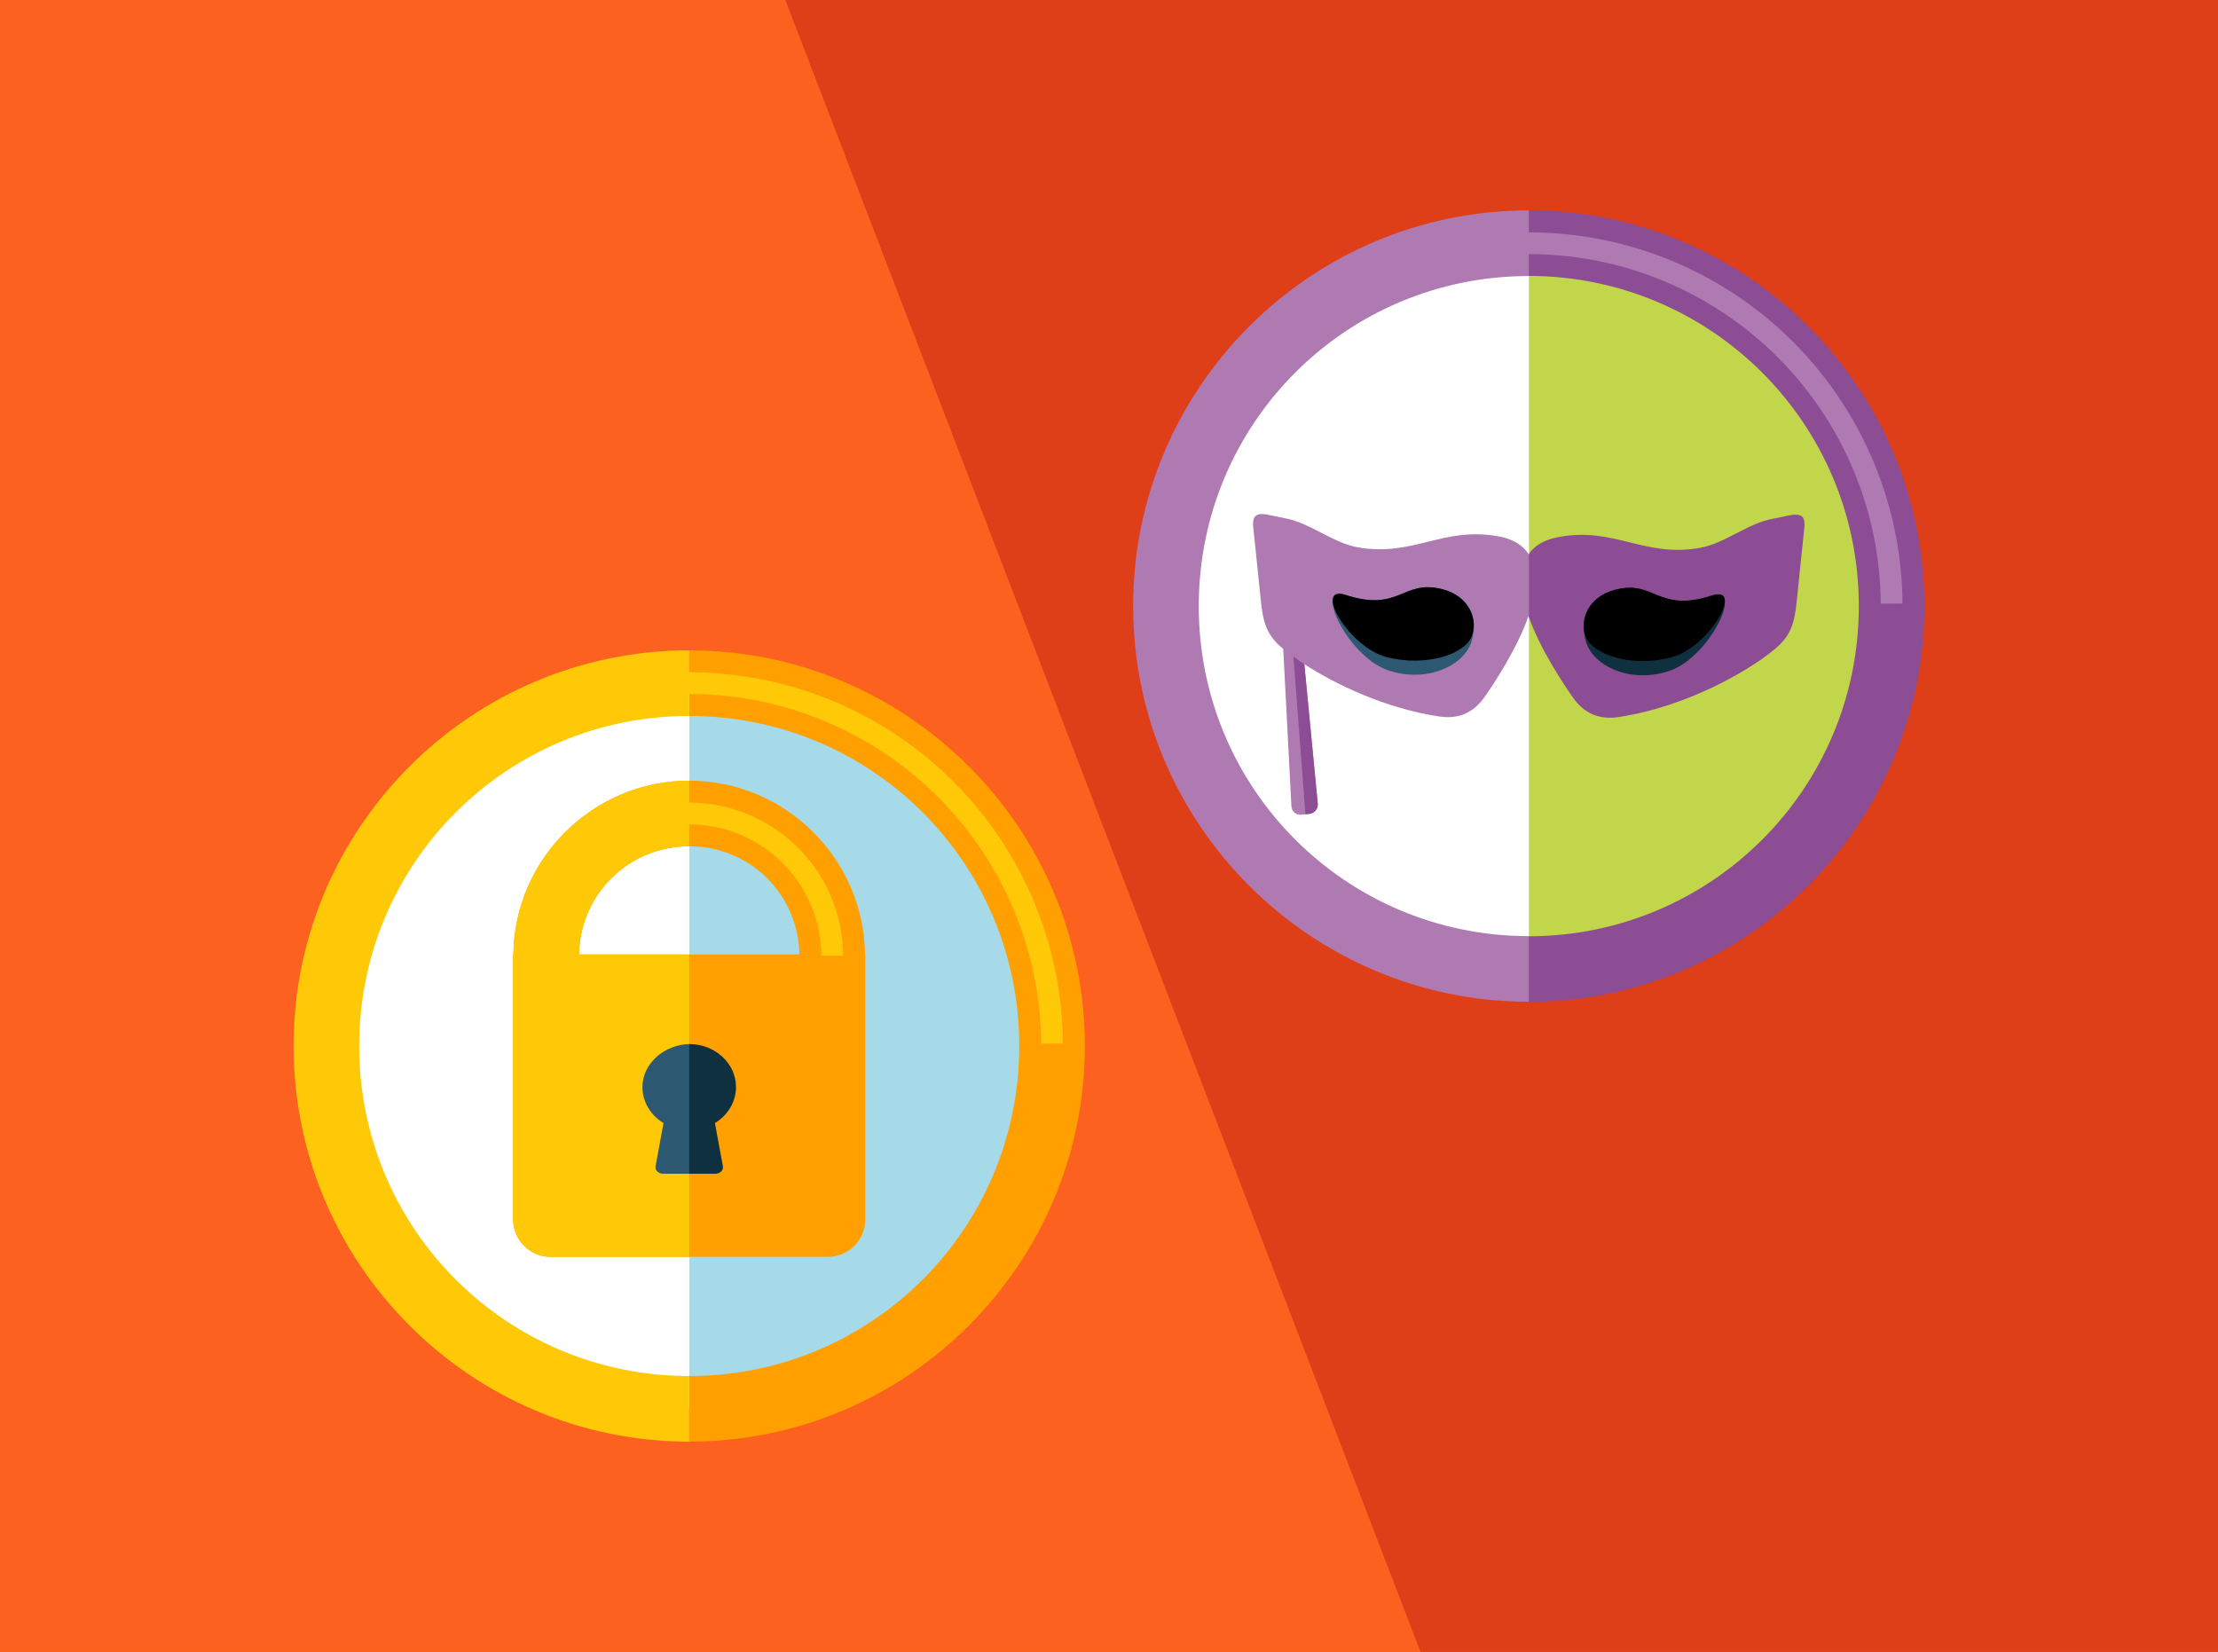
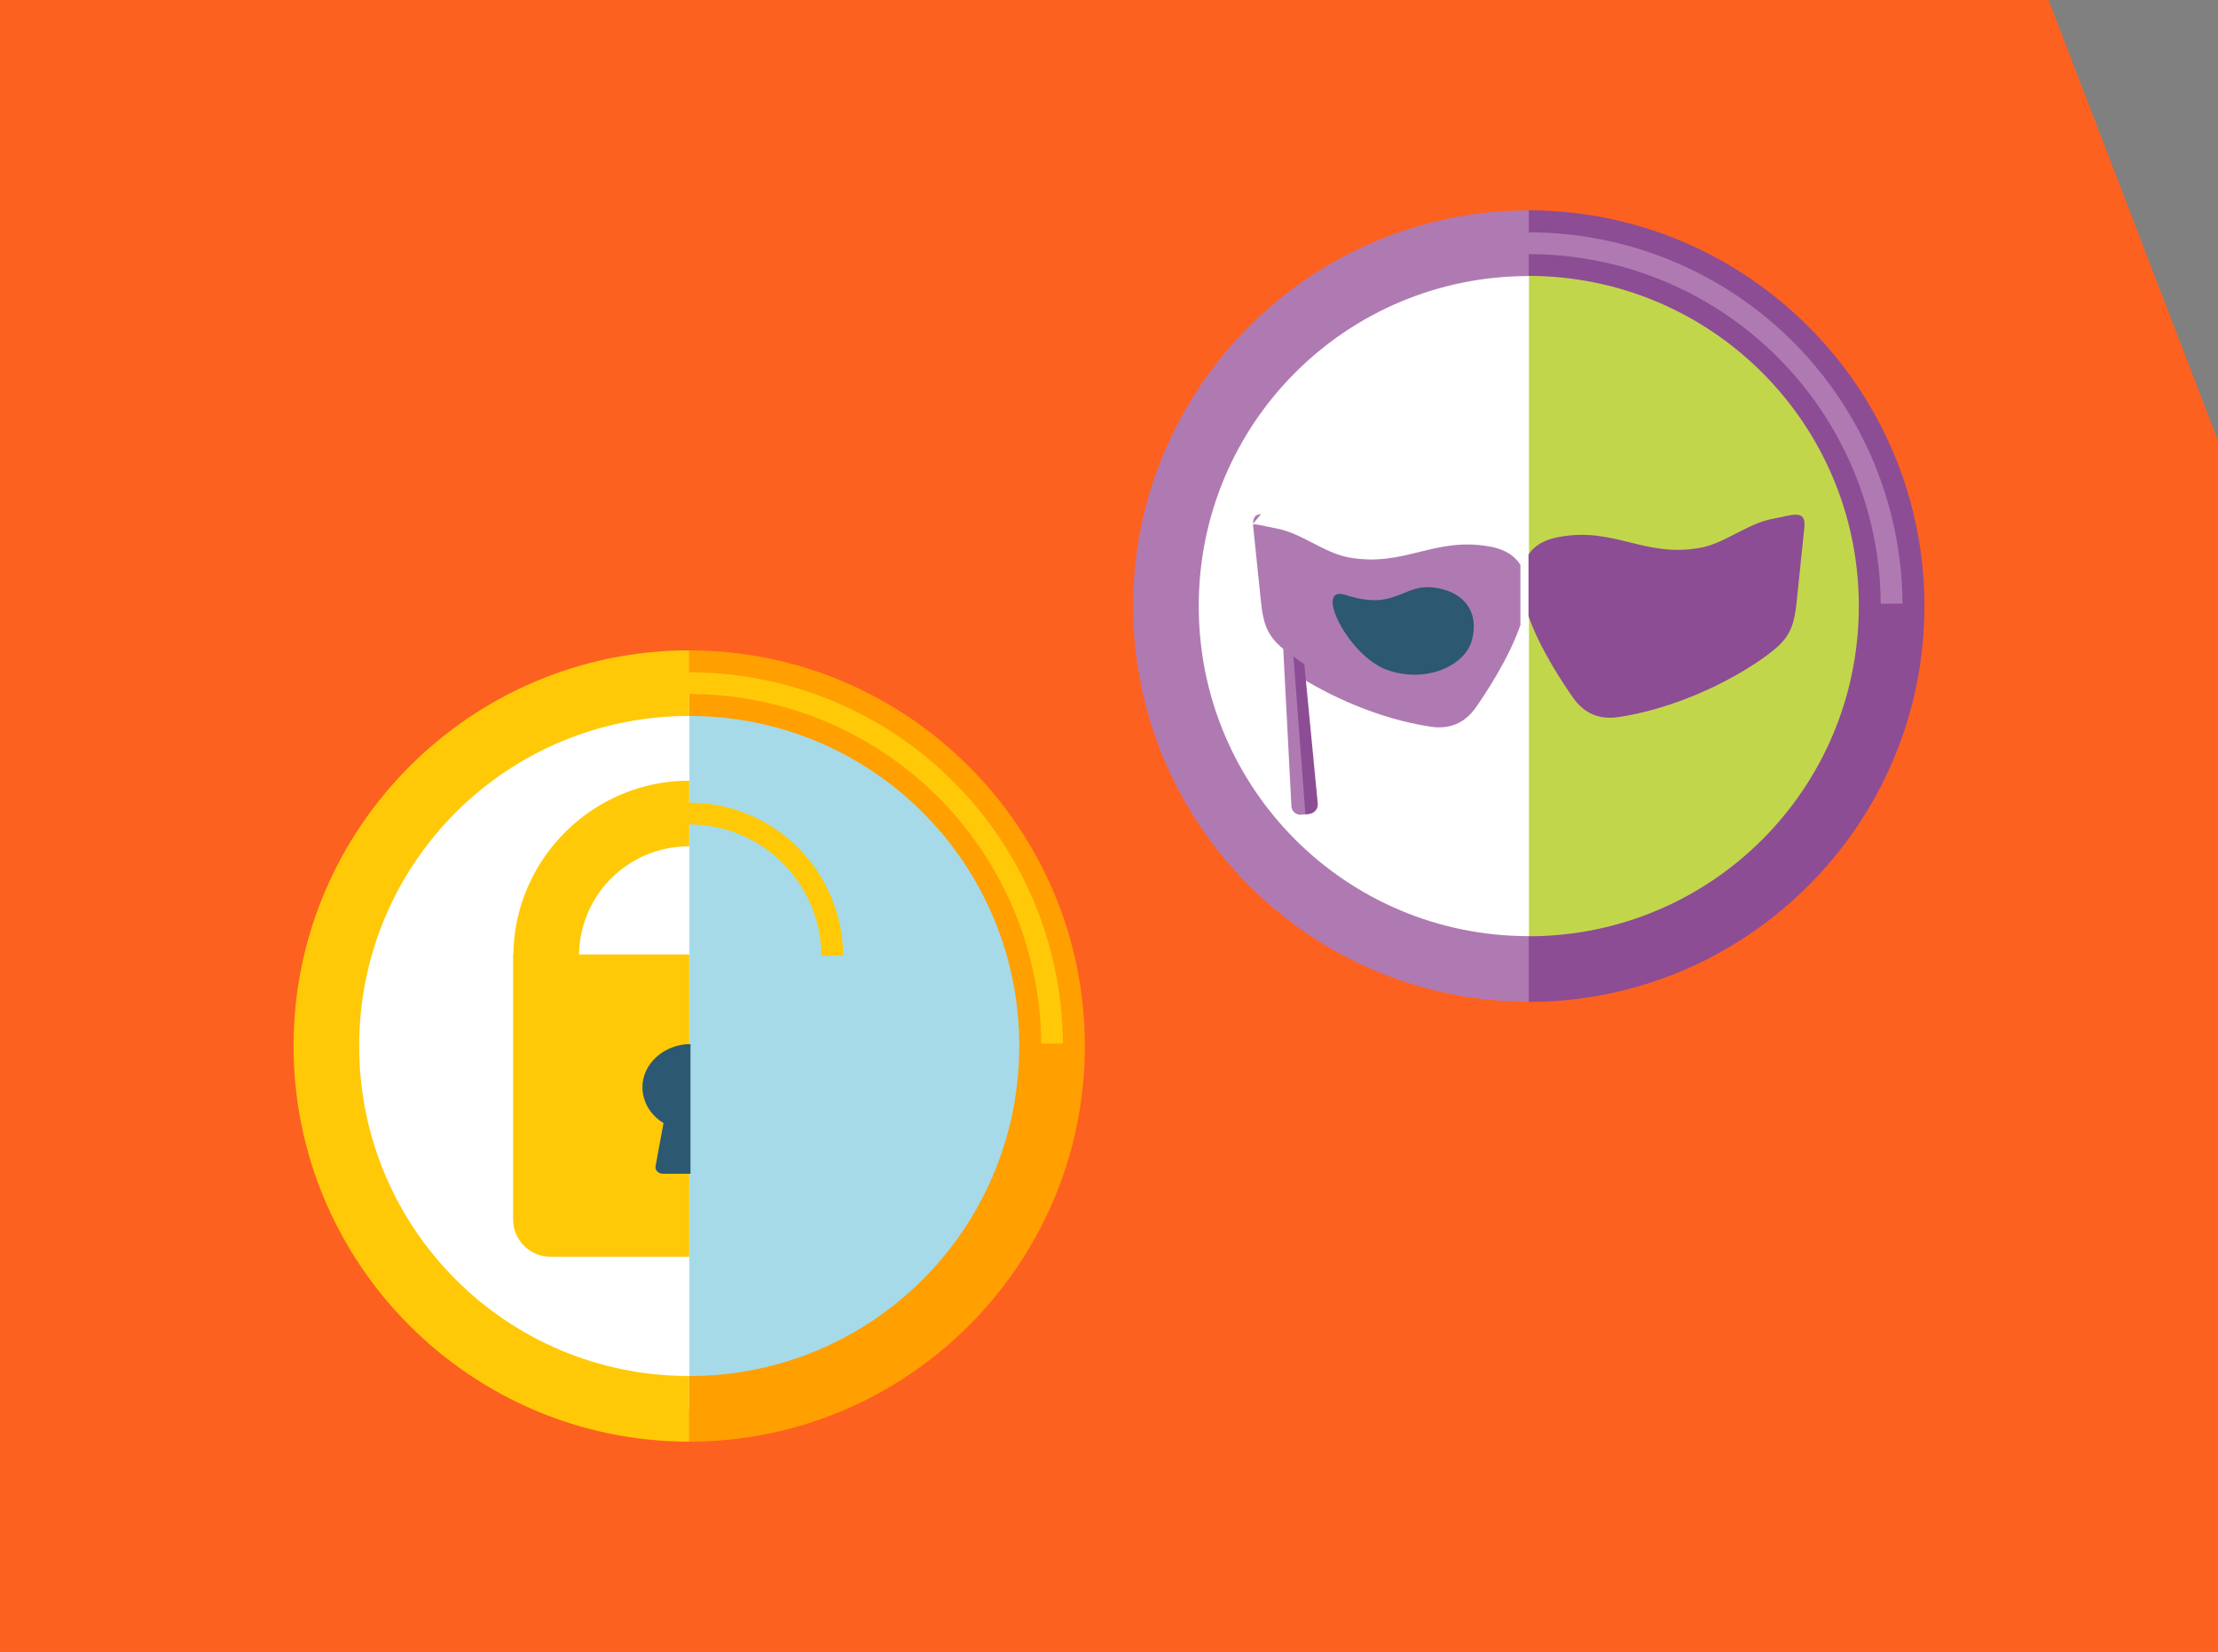
<svg xmlns="http://www.w3.org/2000/svg" version="1.1" id="svg2" viewBox="0 0 1284.543 956.693" height="270mm" width="362.527mm">
  <rect x="0" y="0" width="1284.543" height="956.693" fill="#808080" stroke="none" />
  <defs id="defs4" />
  <g transform="translate(482.709,-1272.944)" id="layer1">
    <path id="rect23699" d="m -482.709,-1.214 0,3505.008 1284.543,0 0,-1975.639 -588.045,-1529.369 -696.498,0 z" style="color:#000000;clip-rule:nonzero;display:inline;overflow:visible;visibility:visible;opacity:1;isolation:auto;mix-blend-mode:normal;color-interpolation:sRGB;color-interpolation-filters:linearRGB;solid-color:#000000;solid-opacity:1;fill:#fd6120;fill-opacity:1;fill-rule:nonzero;stroke:none;stroke-width:1;stroke-linecap:butt;stroke-linejoin:miter;stroke-miterlimit:4;stroke-dasharray:none;stroke-dashoffset:0;stroke-opacity:1;marker:none;color-rendering:auto;image-rendering:auto;shape-rendering:auto;text-rendering:auto;enable-background:accumulate" />
-     <path id="rect23715" d="m -482.709,-1.214 0,91.248 1284.543,3340.805 0,-3432.053 -1284.543,0 z" style="color:#000000;clip-rule:nonzero;display:inline;overflow:visible;visibility:visible;opacity:1;isolation:auto;mix-blend-mode:normal;color-interpolation:sRGB;color-interpolation-filters:linearRGB;solid-color:#000000;solid-opacity:1;fill:#de3f18;fill-opacity:1;fill-rule:nonzero;stroke:none;stroke-width:1;stroke-linecap:butt;stroke-linejoin:miter;stroke-miterlimit:4;stroke-dasharray:none;stroke-dashoffset:0;stroke-opacity:1;marker:none;color-rendering:auto;image-rendering:auto;shape-rendering:auto;text-rendering:auto;enable-background:accumulate" />
    <g transform="translate(6.633,1371.038)" id="g23733">
      <g id="g23677" transform="translate(10.727,158.222)">
        <circle r="209.891" cy="349.916" cx="-101.85" id="path23381" style="color:#000000;clip-rule:nonzero;display:inline;overflow:visible;visibility:visible;opacity:1;isolation:auto;mix-blend-mode:normal;color-interpolation:sRGB;color-interpolation-filters:linearRGB;solid-color:#000000;solid-opacity:1;fill:#a6dae9;fill-opacity:1;fill-rule:nonzero;stroke:none;stroke-width:1;stroke-linecap:butt;stroke-linejoin:miter;stroke-miterlimit:4;stroke-dasharray:none;stroke-dashoffset:0;stroke-opacity:1;marker:none;color-rendering:auto;image-rendering:auto;shape-rendering:auto;text-rendering:auto;enable-background:accumulate" />
        <path id="circle23383" d="m -101.85,140.025 a 209.891,209.891 0 0 0 -209.891,209.891 209.891,209.891 0 0 0 209.891,209.891 209.891,209.891 0 0 0 1.029,-0.037 l 0,-419.693 a 209.891,209.891 0 0 0 -1.029,-0.051 z" style="color:#000000;clip-rule:nonzero;display:inline;overflow:visible;visibility:visible;opacity:1;isolation:auto;mix-blend-mode:normal;color-interpolation:sRGB;color-interpolation-filters:linearRGB;solid-color:#000000;solid-opacity:1;fill:#ffffff;fill-opacity:1;fill-rule:nonzero;stroke:none;stroke-width:1;stroke-linecap:butt;stroke-linejoin:miter;stroke-miterlimit:4;stroke-dasharray:none;stroke-dashoffset:0;stroke-opacity:1;marker:none;color-rendering:auto;image-rendering:auto;shape-rendering:auto;text-rendering:auto;enable-background:accumulate" />
        <path id="path4155" d="m -100.914,120.312 0,38 c 105.79,0 191.143,85.352 191.143,191.143 0,105.79 -85.352,191.143 -191.143,191.143 l 0,38 c 126.327,0 229.143,-102.816 229.143,-229.143 0,-126.327 -102.816,-229.143 -229.143,-229.143 z" style="color:#000000;font-style:normal;font-variant:normal;font-weight:normal;font-stretch:normal;font-size:medium;line-height:normal;font-family:sans-serif;text-indent:0;text-align:start;text-decoration:none;text-decoration-line:none;text-decoration-style:solid;text-decoration-color:#000000;letter-spacing:normal;word-spacing:normal;text-transform:none;direction:ltr;block-progression:tb;writing-mode:lr-tb;baseline-shift:baseline;text-anchor:start;white-space:normal;clip-rule:nonzero;display:inline;overflow:visible;visibility:visible;opacity:1;isolation:auto;mix-blend-mode:normal;color-interpolation:sRGB;color-interpolation-filters:linearRGB;solid-color:#000000;solid-opacity:1;fill:#ff9f00;fill-opacity:1;fill-rule:nonzero;stroke:none;stroke-width:1;stroke-linecap:butt;stroke-linejoin:miter;stroke-miterlimit:4;stroke-dasharray:none;stroke-dashoffset:0;stroke-opacity:1;marker:none;color-rendering:auto;image-rendering:auto;shape-rendering:auto;text-rendering:auto;enable-background:accumulate" />
-         <path id="circle4159" d="m -100.915,195.794 c -55.63,0 -101.195,45.179 -101.842,100.662 l -0.162,0 0,21.795 0,109.223 0,22.303 c 0,12.075 9.72,21.795 21.795,21.795 l 160.418,0 c 12.075,0 21.797,-9.72 21.797,-21.795 l 0,-22.303 0,-109.223 0,-21.795 -0.164,0 C 0.279,240.973 -45.286,195.794 -100.915,195.794 Z m 0,38 c 35.091,0 63.197,27.733 63.828,62.662 l -127.656,0 c 0.631,-34.93 28.737,-62.662 63.828,-62.662 z" style="color:#000000;font-style:normal;font-variant:normal;font-weight:normal;font-stretch:normal;font-size:medium;line-height:normal;font-family:sans-serif;text-indent:0;text-align:start;text-decoration:none;text-decoration-line:none;text-decoration-style:solid;text-decoration-color:#000000;letter-spacing:normal;word-spacing:normal;text-transform:none;direction:ltr;block-progression:tb;writing-mode:lr-tb;baseline-shift:baseline;text-anchor:start;white-space:normal;clip-rule:nonzero;display:inline;overflow:visible;visibility:visible;opacity:1;isolation:auto;mix-blend-mode:normal;color-interpolation:sRGB;color-interpolation-filters:linearRGB;solid-color:#000000;solid-opacity:1;fill:#ff9f00;fill-opacity:1;fill-rule:nonzero;stroke:none;stroke-width:1;stroke-linecap:butt;stroke-linejoin:miter;stroke-miterlimit:4;stroke-dasharray:none;stroke-dashoffset:0;stroke-opacity:1;marker:none;color-rendering:auto;image-rendering:auto;shape-rendering:auto;text-rendering:auto;enable-background:accumulate" />
        <path id="path23243" d="m -100.916,195.794 c -55.63,0 -101.195,45.179 -101.842,100.662 l -0.162,0 0,21.795 0,109.223 0,22.303 c 0,12.075 9.72,21.795 21.795,21.795 l 80.211,0 0,-175.115 -63.83,0 c 0.631,-34.93 28.737,-62.662 63.828,-62.662 l 0.002,0 0,-12.676 c 19.965,-1.8e-4 39.158,7.777 53.473,21.748 14.644,14.293 22.956,33.846 23.084,54.309 l 12.6,-0.08 c -0.149,-23.825 -9.832,-46.605 -26.883,-63.246 -16.666,-16.267 -39.027,-25.346 -62.273,-25.346 l 0,-12.709 -0.002,0 z" style="color:#000000;font-style:normal;font-variant:normal;font-weight:normal;font-stretch:normal;font-size:medium;line-height:normal;font-family:sans-serif;text-indent:0;text-align:start;text-decoration:none;text-decoration-line:none;text-decoration-style:solid;text-decoration-color:#000000;letter-spacing:normal;word-spacing:normal;text-transform:none;direction:ltr;block-progression:tb;writing-mode:lr-tb;baseline-shift:baseline;text-anchor:start;white-space:normal;clip-rule:nonzero;display:inline;overflow:visible;visibility:visible;opacity:1;isolation:auto;mix-blend-mode:normal;color-interpolation:sRGB;color-interpolation-filters:linearRGB;solid-color:#000000;solid-opacity:1;fill:#ffc907;fill-opacity:1;fill-rule:nonzero;stroke:none;stroke-width:1;stroke-linecap:butt;stroke-linejoin:miter;stroke-miterlimit:4;stroke-dasharray:none;stroke-dashoffset:0;stroke-opacity:1;marker:none;color-rendering:auto;image-rendering:auto;shape-rendering:auto;text-rendering:auto;enable-background:accumulate" />
        <path id="path23245" d="m -100.171,348.337 c -14.965,-1.5e-4 -27.84,11.162 -27.841,24.932 0.008,8.383 4.593,16.201 12.205,20.809 l -4.617,25.115 c -0.424,2.305 1.887,4.23 4.23,4.23 l 16.022,0 z" style="color:#000000;clip-rule:nonzero;display:inline;overflow:visible;visibility:visible;opacity:1;isolation:auto;mix-blend-mode:normal;color-interpolation:sRGB;color-interpolation-filters:linearRGB;solid-color:#000000;solid-opacity:1;fill:#2c5871;fill-opacity:1;fill-rule:nonzero;stroke:none;stroke-width:1;stroke-linecap:butt;stroke-linejoin:miter;stroke-miterlimit:4;stroke-dasharray:none;stroke-dashoffset:0;stroke-opacity:1;marker:none;color-rendering:auto;image-rendering:auto;shape-rendering:auto;text-rendering:auto;enable-background:accumulate" />
-         <path id="path4163" d="m -100.914,423.423 15.279,0 c 2.344,0 4.654,-1.925 4.23,-4.23 l -4.615,-25.109 c 7.613,-4.609 12.198,-12.43 12.203,-20.814 -4.1e-4,-13.77 -12.132,-24.932 -27.098,-24.932 z" style="color:#000000;clip-rule:nonzero;display:inline;overflow:visible;visibility:visible;opacity:1;isolation:auto;mix-blend-mode:normal;color-interpolation:sRGB;color-interpolation-filters:linearRGB;solid-color:#000000;solid-opacity:1;fill:#0e303f;fill-opacity:1;fill-rule:nonzero;stroke:none;stroke-width:1;stroke-linecap:butt;stroke-linejoin:miter;stroke-miterlimit:4;stroke-dasharray:none;stroke-dashoffset:0;stroke-opacity:1;marker:none;color-rendering:auto;image-rendering:auto;shape-rendering:auto;text-rendering:auto;enable-background:accumulate" />
        <path id="rect23239" d="m -100.914,120.312 c -126.327,0 -229.143,102.816 -229.143,229.143 0,126.327 102.816,229.143 229.143,229.143 l 0,-38 c -105.79,0 -191.143,-85.352 -191.143,-191.143 0,-105.79 85.352,-191.143 191.143,-191.143 l 0,-12.701 c 50.893,-0.004 100.17,19.055 137.926,53.75 41.661,38.284 65.534,92.152 65.912,148.73 l 12.6,-0.084 c -0.402,-60.069 -25.755,-117.278 -69.986,-157.924 -40.085,-36.836 -92.416,-57.07 -146.451,-57.068 l 0,-12.703 z" style="color:#000000;clip-rule:nonzero;display:inline;overflow:visible;visibility:visible;opacity:1;isolation:auto;mix-blend-mode:normal;color-interpolation:sRGB;color-interpolation-filters:linearRGB;solid-color:#000000;solid-opacity:1;fill:#ffc907;fill-opacity:1;fill-rule:nonzero;stroke:none;stroke-width:1;stroke-linecap:butt;stroke-linejoin:miter;stroke-miterlimit:4;stroke-dasharray:none;stroke-dashoffset:0;stroke-opacity:1;marker:none;color-rendering:auto;image-rendering:auto;shape-rendering:auto;text-rendering:auto;enable-background:accumulate" />
      </g>
      <g id="g23687" transform="translate(-26.817,-96.542)">
        <circle style="color:#000000;clip-rule:nonzero;display:inline;overflow:visible;visibility:visible;opacity:1;isolation:auto;mix-blend-mode:normal;color-interpolation:sRGB;color-interpolation-filters:linearRGB;solid-color:#000000;solid-opacity:1;fill:#c2d64c;fill-opacity:1;fill-rule:nonzero;stroke:none;stroke-width:1;stroke-linecap:butt;stroke-linejoin:miter;stroke-miterlimit:4;stroke-dasharray:none;stroke-dashoffset:0;stroke-opacity:1;marker:none;color-rendering:auto;image-rendering:auto;shape-rendering:auto;text-rendering:auto;enable-background:accumulate" id="circle23481" cx="421.928" cy="349.916" r="209.891" />
        <path style="color:#000000;clip-rule:nonzero;display:inline;overflow:visible;visibility:visible;opacity:1;isolation:auto;mix-blend-mode:normal;color-interpolation:sRGB;color-interpolation-filters:linearRGB;solid-color:#000000;solid-opacity:1;fill:#ffffff;fill-opacity:1;fill-rule:nonzero;stroke:none;stroke-width:1;stroke-linecap:butt;stroke-linejoin:miter;stroke-miterlimit:4;stroke-dasharray:none;stroke-dashoffset:0;stroke-opacity:1;marker:none;color-rendering:auto;image-rendering:auto;shape-rendering:auto;text-rendering:auto;enable-background:accumulate" d="m 421.928,140.025 a 209.891,209.891 0 0 0 -209.891,209.891 209.891,209.891 0 0 0 209.891,209.891 209.891,209.891 0 0 0 1.029,-0.037 l 0,-419.693 a 209.891,209.891 0 0 0 -1.029,-0.051 z" id="path23483" />
        <path style="color:#000000;font-style:normal;font-variant:normal;font-weight:normal;font-stretch:normal;font-size:medium;line-height:normal;font-family:sans-serif;text-indent:0;text-align:start;text-decoration:none;text-decoration-line:none;text-decoration-style:solid;text-decoration-color:#000000;letter-spacing:normal;word-spacing:normal;text-transform:none;direction:ltr;block-progression:tb;writing-mode:lr-tb;baseline-shift:baseline;text-anchor:start;white-space:normal;clip-rule:nonzero;display:inline;overflow:visible;visibility:visible;opacity:1;isolation:auto;mix-blend-mode:normal;color-interpolation:sRGB;color-interpolation-filters:linearRGB;solid-color:#000000;solid-opacity:1;fill:#8c4d94;fill-opacity:1;fill-rule:nonzero;stroke:none;stroke-width:1;stroke-linecap:butt;stroke-linejoin:miter;stroke-miterlimit:4;stroke-dasharray:none;stroke-dashoffset:0;stroke-opacity:1;marker:none;color-rendering:auto;image-rendering:auto;shape-rendering:auto;text-rendering:auto;enable-background:accumulate" d="m 422.612,120.228 0,38 c 105.79,0 191.394,85.436 191.394,191.226 0,105.79 -85.52,191.226 -191.31,191.226 l 0,38 c 126.327,0 229.31,-102.899 229.31,-229.226 0,-126.327 -103.067,-229.226 -229.394,-229.226 z" id="path23485" />
        <path style="color:#000000;clip-rule:nonzero;display:inline;overflow:visible;visibility:visible;opacity:1;isolation:auto;mix-blend-mode:normal;color-interpolation:sRGB;color-interpolation-filters:linearRGB;solid-color:#000000;solid-opacity:1;fill:#af7ab2;fill-opacity:1;fill-rule:nonzero;stroke:none;stroke-width:1;stroke-linecap:butt;stroke-linejoin:miter;stroke-miterlimit:4;stroke-dasharray:none;stroke-dashoffset:0;stroke-opacity:1;marker:none;color-rendering:auto;image-rendering:auto;shape-rendering:auto;text-rendering:auto;enable-background:accumulate" d="m 422.863,120.312 c -126.327,0 -229.143,102.816 -229.143,229.143 0,126.327 102.816,229.143 229.143,229.143 l 0,-38 c -105.79,0 -191.143,-85.352 -191.143,-191.143 0,-105.79 85.352,-191.143 191.143,-191.143 l 0,-12.701 c 50.893,-0.004 100.17,19.055 137.926,53.75 41.661,38.284 65.534,92.152 65.912,148.73 l 12.6,-0.084 c -0.402,-60.069 -25.755,-117.278 -69.986,-157.924 -40.085,-36.836 -92.416,-57.07 -146.451,-57.068 l 0,-12.703 z" id="path23495" />
        <path id="rect23436" d="m 577.916,296.523 c -3.312,-0.13 -8.141,1.369 -13.629,2.346 -14.684,2.613 -27.694,14.266 -42.379,16.879 -32.035,5.7 -49.11,-12.102 -81.145,-6.402 -5.95,1.059 -13.624,3.426 -18.046,10.27 -0.004,-0.006 -0.008,-0.011 -0.012,-0.018 l 0,35.609 c 6.464,18.938 20.905,40.389 25.874,47.4 6.447,9.096 15.174,12.773 26.199,11.117 41.605,-6.248 78.987,-28.925 92.125,-40.717 8.297,-7.447 9.969,-15.108 11.115,-26.197 l 4.432,-42.852 c 0.573,-5.545 -1.223,-7.305 -4.535,-7.436 z" style="color:#000000;clip-rule:nonzero;display:inline;overflow:visible;visibility:visible;opacity:1;isolation:auto;mix-blend-mode:normal;color-interpolation:sRGB;color-interpolation-filters:linearRGB;solid-color:#000000;solid-opacity:1;fill:#8c4d94;fill-opacity:1;fill-rule:nonzero;stroke:none;stroke-width:1;stroke-linecap:butt;stroke-linejoin:miter;stroke-miterlimit:4;stroke-dasharray:none;stroke-dashoffset:0;stroke-opacity:1;marker:none;color-rendering:auto;image-rendering:auto;shape-rendering:auto;text-rendering:auto;enable-background:accumulate" />
-         <path id="path23585" d="m 267.811,296.189 c -3.312,0.13 -5.108,1.891 -4.535,7.436 l 4.43,42.85 c 1.146,11.09 2.82,18.752 11.117,26.199 0.549,0.492 1.2,1.03 1.832,1.559 l 4.74,91.201 c 0.155,2.979 2.792,5.128 5.76,4.83 l 4.543,-0.455 c 2.968,-0.298 5.241,-2.939 4.955,-5.908 l -7.787,-80.799 c 18.003,11.651 46.852,25.597 78.082,30.287 11.025,1.656 19.752,-2.02 26.199,-11.115 4.977,-7.022 19.209,-28.444 25.66,-47.402 0.047,0.139 0.103,0.281 0.15,0.42 l 0,-35.609 c -4.396,-7.086 -11.955,-9.597 -17.996,-10.672 -32.035,-5.7 -49.108,12.104 -81.143,6.404 -14.684,-2.613 -27.694,-14.266 -42.379,-16.879 -5.488,-0.977 -10.317,-2.476 -13.629,-2.346 z" style="color:#000000;clip-rule:nonzero;display:inline;overflow:visible;visibility:visible;opacity:1;isolation:auto;mix-blend-mode:normal;color-interpolation:sRGB;color-interpolation-filters:linearRGB;solid-color:#000000;solid-opacity:1;fill:#af7ab2;fill-opacity:1;fill-rule:nonzero;stroke:none;stroke-width:1;stroke-linecap:butt;stroke-linejoin:miter;stroke-miterlimit:4;stroke-dasharray:none;stroke-dashoffset:0;stroke-opacity:1;marker:none;color-rendering:auto;image-rendering:auto;shape-rendering:auto;text-rendering:auto;enable-background:accumulate" />
+         <path id="path23585" d="m 267.811,296.189 c -3.312,0.13 -5.108,1.891 -4.535,7.436 l 4.43,42.85 c 1.146,11.09 2.82,18.752 11.117,26.199 0.549,0.492 1.2,1.03 1.832,1.559 l 4.74,91.201 c 0.155,2.979 2.792,5.128 5.76,4.83 l 4.543,-0.455 l -7.787,-80.799 c 18.003,11.651 46.852,25.597 78.082,30.287 11.025,1.656 19.752,-2.02 26.199,-11.115 4.977,-7.022 19.209,-28.444 25.66,-47.402 0.047,0.139 0.103,0.281 0.15,0.42 l 0,-35.609 c -4.396,-7.086 -11.955,-9.597 -17.996,-10.672 -32.035,-5.7 -49.108,12.104 -81.143,6.404 -14.684,-2.613 -27.694,-14.266 -42.379,-16.879 -5.488,-0.977 -10.317,-2.476 -13.629,-2.346 z" style="color:#000000;clip-rule:nonzero;display:inline;overflow:visible;visibility:visible;opacity:1;isolation:auto;mix-blend-mode:normal;color-interpolation:sRGB;color-interpolation-filters:linearRGB;solid-color:#000000;solid-opacity:1;fill:#af7ab2;fill-opacity:1;fill-rule:nonzero;stroke:none;stroke-width:1;stroke-linecap:butt;stroke-linejoin:miter;stroke-miterlimit:4;stroke-dasharray:none;stroke-dashoffset:0;stroke-opacity:1;marker:none;color-rendering:auto;image-rendering:auto;shape-rendering:auto;text-rendering:auto;enable-background:accumulate" />
        <path style="color:#000000;clip-rule:nonzero;display:inline;overflow:visible;visibility:visible;opacity:1;isolation:auto;mix-blend-mode:normal;color-interpolation:sRGB;color-interpolation-filters:linearRGB;solid-color:#000000;solid-opacity:1;fill:#2c5871;fill-opacity:1;fill-rule:nonzero;stroke:none;stroke-width:1;stroke-linecap:butt;stroke-linejoin:miter;stroke-miterlimit:4;stroke-dasharray:none;stroke-dashoffset:0;stroke-opacity:1;marker:none;color-rendering:auto;image-rendering:auto;shape-rendering:auto;text-rendering:auto;enable-background:accumulate" d="m 389.745,369.771 c -4.156,14.185 -26.254,24.642 -48.889,16.661 -22.635,-7.981 -43.091,-49.653 -24.057,-43.438 31.52,10.292 33.032,-9.44 56.255,-3.269 14.907,3.961 20.847,15.86 16.691,30.045 z" id="ellipse23440" />
-         <path id="path23567" d="m 455.981,370.105 c 4.156,14.185 26.254,24.642 48.889,16.661 22.635,-7.981 43.091,-49.653 24.057,-43.438 -31.52,10.292 -33.032,-9.44 -56.255,-3.269 -14.907,3.961 -20.847,15.86 -16.691,30.045 z" style="color:#000000;clip-rule:nonzero;display:inline;overflow:visible;visibility:visible;opacity:1;isolation:auto;mix-blend-mode:normal;color-interpolation:sRGB;color-interpolation-filters:linearRGB;solid-color:#000000;solid-opacity:1;fill:#0e303f;fill-opacity:1;fill-rule:nonzero;stroke:none;stroke-width:1;stroke-linecap:butt;stroke-linejoin:miter;stroke-miterlimit:4;stroke-dasharray:none;stroke-dashoffset:0;stroke-opacity:1;marker:none;color-rendering:auto;image-rendering:auto;shape-rendering:auto;text-rendering:auto;enable-background:accumulate" />
-         <path d="m 455.981,367.444 c 4.156,10.117 26.254,17.575 48.889,11.883 22.635,-5.692 43.091,-42.213 24.057,-35.998 -31.52,10.292 -33.032,-9.44 -56.255,-3.269 -14.907,3.961 -20.847,17.267 -16.691,27.384 z m -66.236,-0.239 c -4.156,10.117 -26.254,17.575 -48.889,11.883 -22.635,-5.692 -43.091,-42.309 -24.057,-36.094 31.52,10.292 33.032,-9.44 56.255,-3.269 14.907,3.961 20.847,17.363 16.691,27.48 z" style="color:#000000;clip-rule:nonzero;display:inline;overflow:visible;visibility:visible;opacity:1;isolation:auto;mix-blend-mode:normal;color-interpolation:sRGB;color-interpolation-filters:linearRGB;solid-color:#000000;solid-opacity:1;fill:#000000;fill-opacity:1;fill-rule:nonzero;stroke:none;stroke-width:1;stroke-linecap:butt;stroke-linejoin:miter;stroke-miterlimit:4;stroke-dasharray:none;stroke-dashoffset:0;stroke-opacity:1;marker:none;color-rendering:auto;image-rendering:auto;shape-rendering:auto;text-rendering:auto;enable-background:accumulate" id="path23651" />
        <path id="path23654" d="m 286.566,378.642 6.932,91.387 2.199,-0.221 c 2.968,-0.298 5.241,-2.939 4.955,-5.908 l -7.787,-80.799 c -1.848,-1.283 -4.33,-2.916 -6.299,-4.459 z" style="color:#000000;clip-rule:nonzero;display:inline;overflow:visible;visibility:visible;opacity:1;isolation:auto;mix-blend-mode:normal;color-interpolation:sRGB;color-interpolation-filters:linearRGB;solid-color:#000000;solid-opacity:1;fill:#8c4d94;fill-opacity:1;fill-rule:nonzero;stroke:none;stroke-width:1;stroke-linecap:butt;stroke-linejoin:miter;stroke-miterlimit:4;stroke-dasharray:none;stroke-dashoffset:0;stroke-opacity:1;marker:none;color-rendering:auto;image-rendering:auto;shape-rendering:auto;text-rendering:auto;enable-background:accumulate" />
      </g>
    </g>
  </g>
  <style type="text/css" id="style22092">
	.st0{display:none;}
	.st1{display:inline;fill:#2DAEB7;}
	.st2{fill:#54C4C9;}
	.st3{fill:#F99B1C;}
	.st4{fill:#FEC00F;}
	.st5{fill:#0E303F;}
	.st6{fill:#2C5871;}
	.st7{fill:#FFFFFF;}
	.st8{fill:#EDF2EB;}
	.st9{fill:#DAE1DB;}
	.st10{fill:#C3C9C4;}
	.st11{fill:#879C29;}
	.st12{fill:#71841F;}
	.st13{fill:#B1B6B2;}
	.st14{fill:#A6DAE9;}
	.st15{fill:#8FC4D7;}
	.st16{fill:#D1ECFB;}
	.st17{fill:#A7DFF9;}
	.st18{fill:#470D03;}
	.st19{fill:#DE3F18;}
	.st20{fill:#852933;}
	.st21{fill:#FD6120;}
	.st22{fill:#174F78;}
	.st23{fill:none;stroke:#FFFFFF;stroke-width:2.881;stroke-linecap:round;stroke-linejoin:round;}
	.st24{fill:#FF9F00;}
	.st25{fill:#FFC907;}
	.st26{fill:none;stroke:#FFC907;stroke-width:4.922;}
	.st27{fill:none;stroke:#174F78;stroke-width:4.922;stroke-linejoin:round;}
	.st28{fill:none;stroke:#174F78;stroke-width:2.619;stroke-linejoin:round;}
	.st29{fill:#103754;}
	.st30{fill:none;stroke:#174F78;stroke-width:5.752;stroke-linecap:round;stroke-linejoin:round;}
	.st31{fill:#00717D;}
	.st32{fill:#1695A4;}
	.st33{fill:#9CAC3C;}
	.st34{fill:#BDCE31;}
	.st35{fill:#F2EFDC;}
	.st36{fill:#AF7AB2;}
	.st37{fill:#8C4D94;}
	.st38{fill:#A1B400;}
	.st39{fill:#C2D64C;}
	.st40{fill:none;stroke:#FFFFFF;stroke-width:2.724;stroke-linecap:round;stroke-linejoin:round;}
	.st41{fill:#99CCE3;}
</style>
</svg>